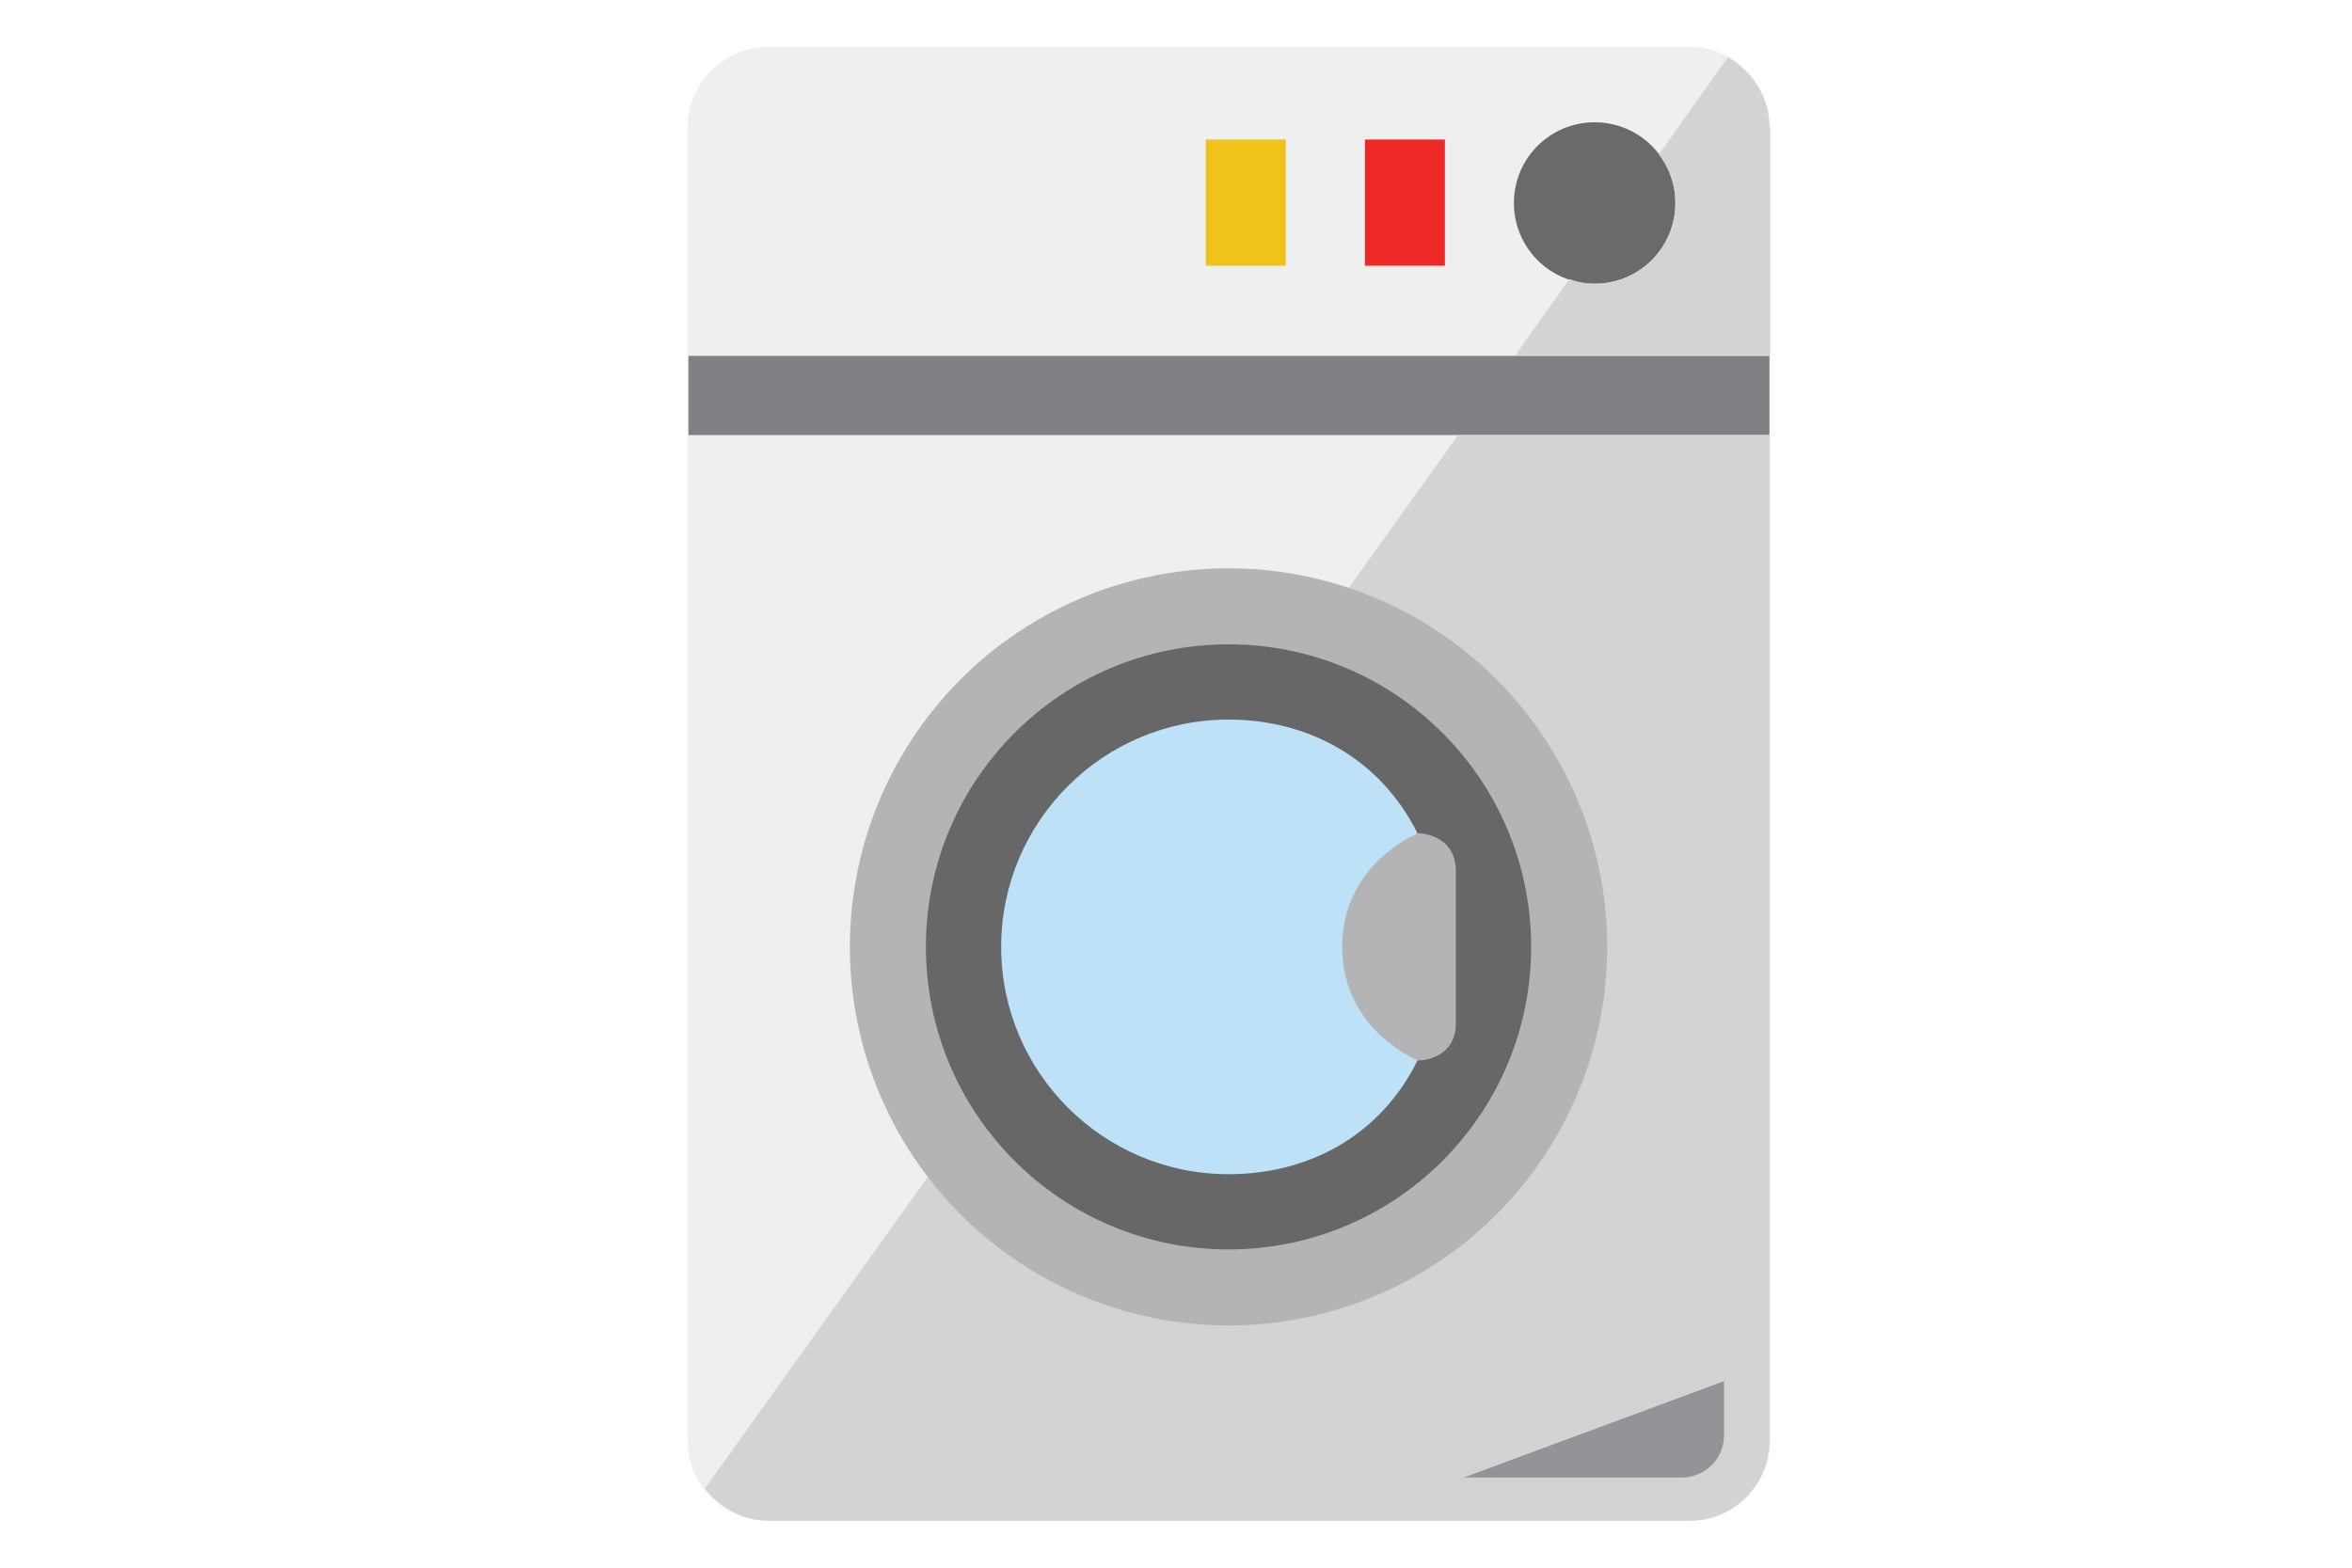
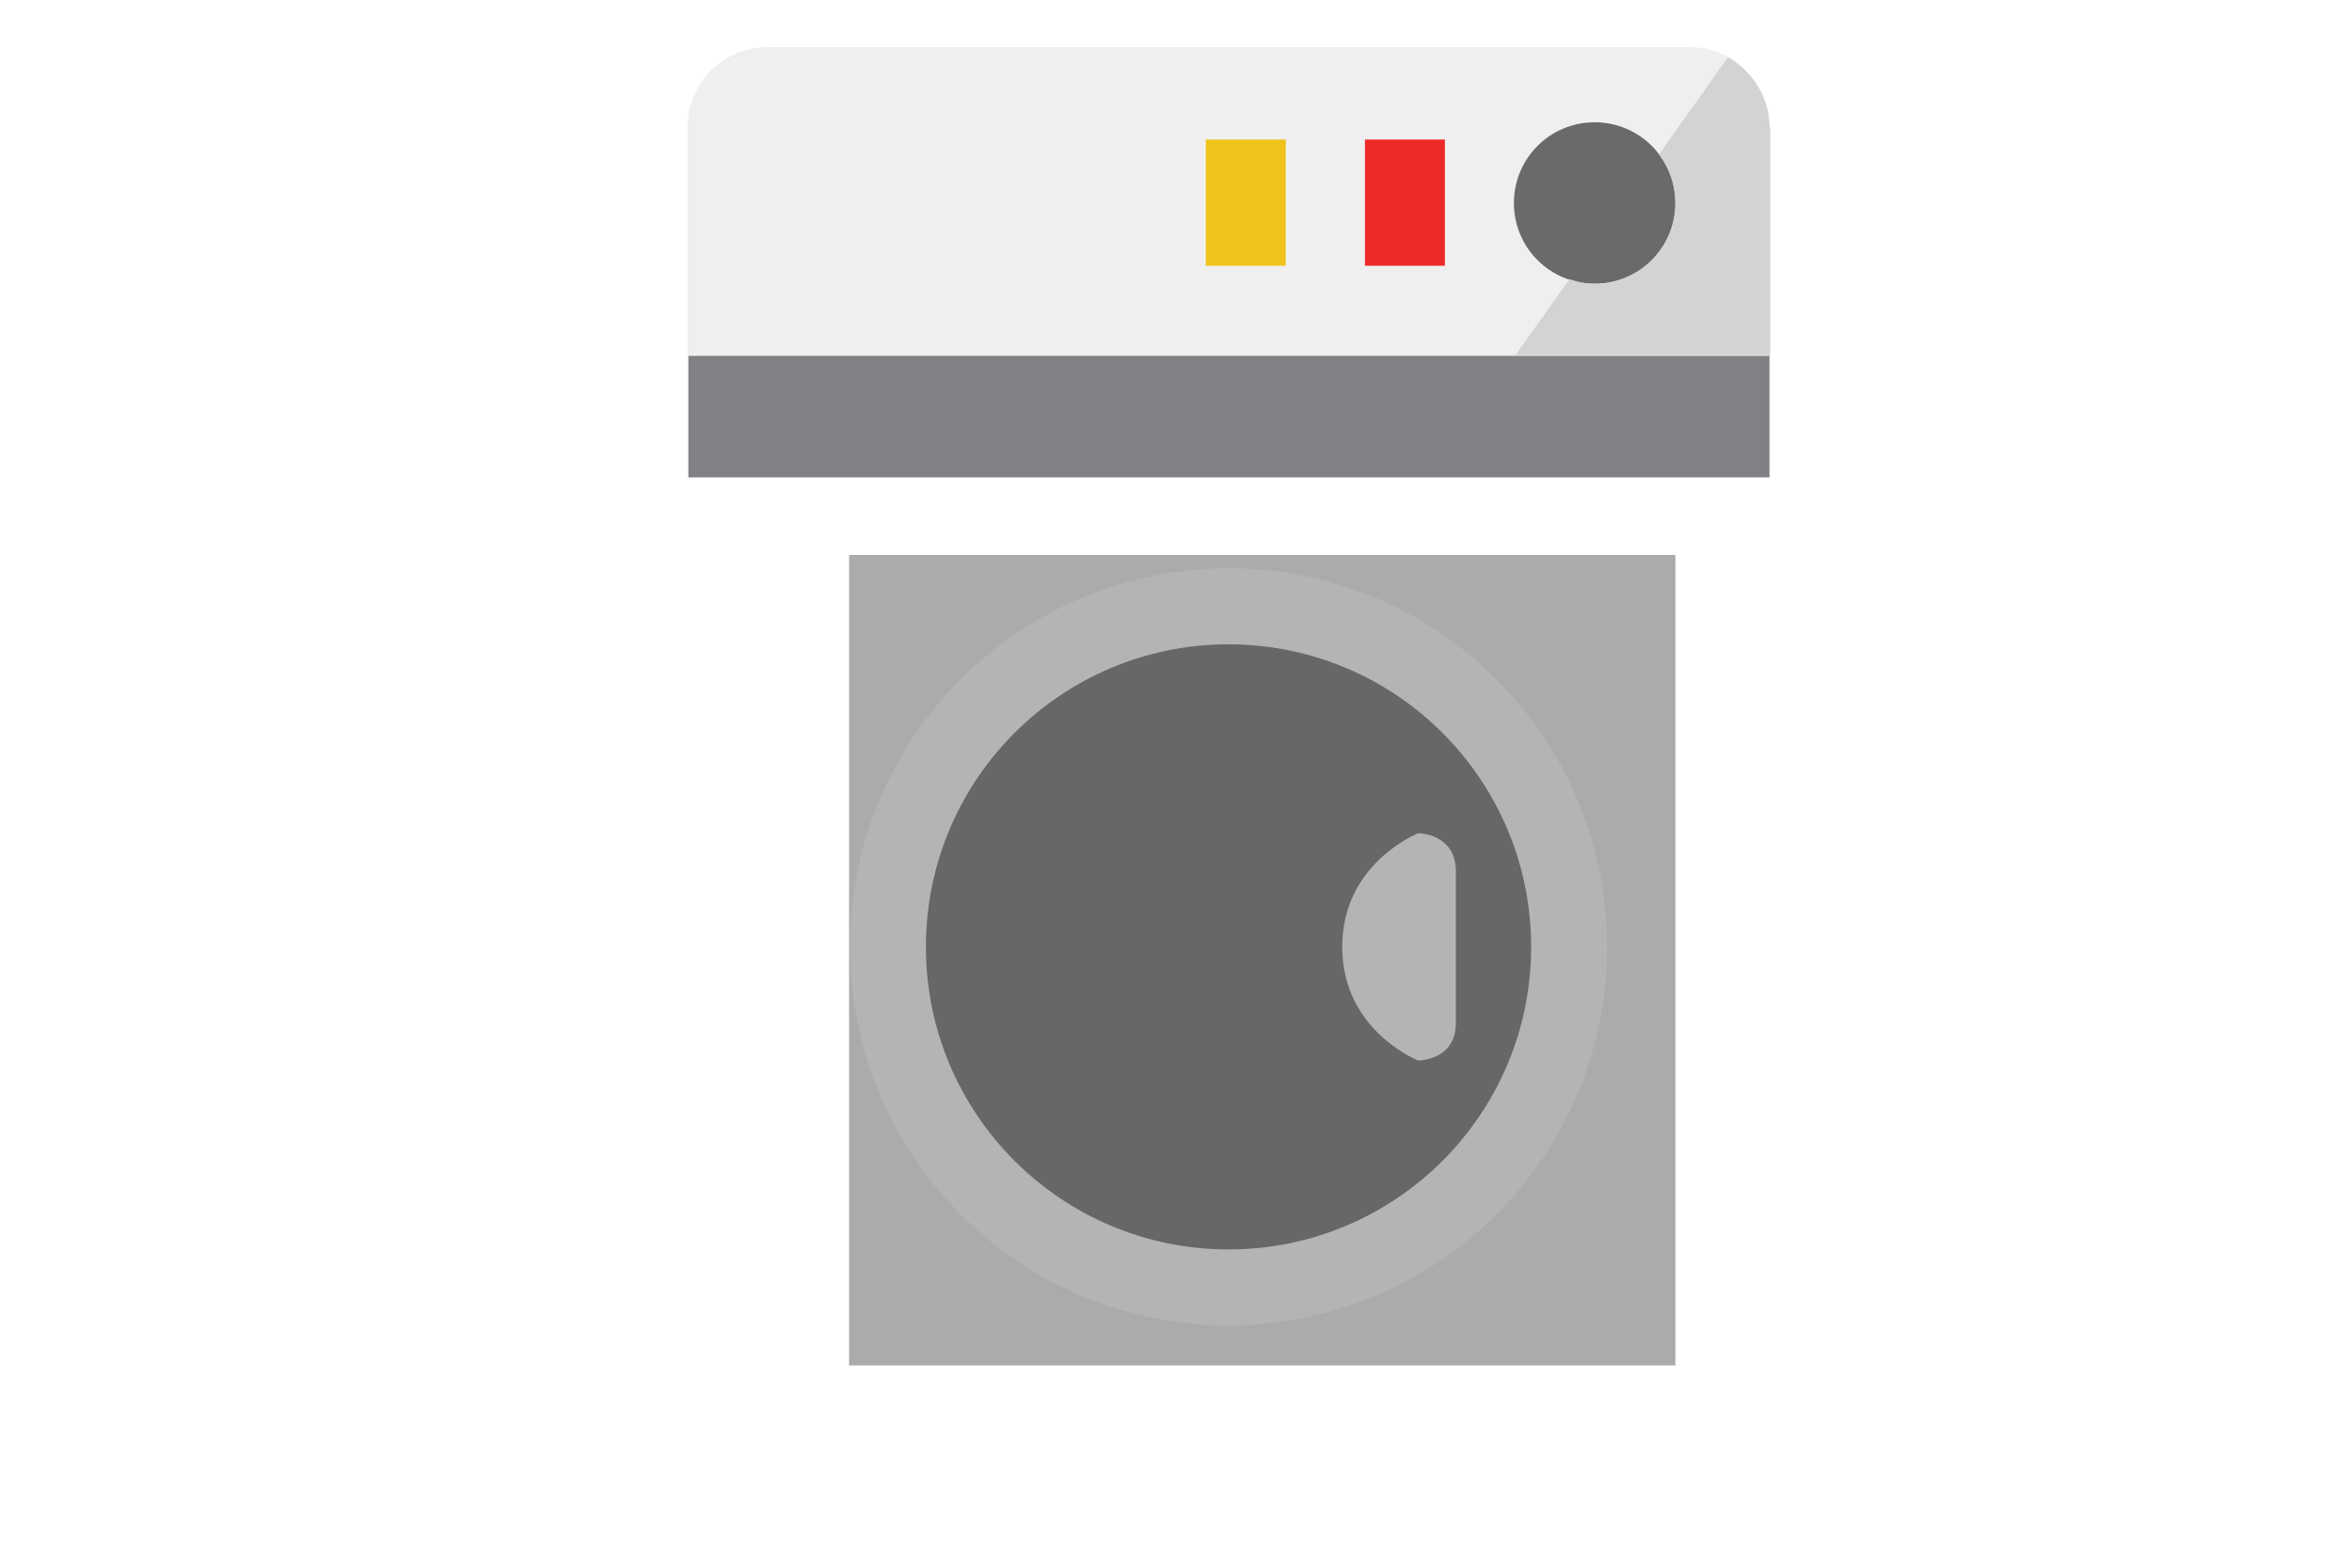
<svg xmlns="http://www.w3.org/2000/svg" version="1.1" id="Layer_3" x="0px" y="0px" viewBox="0 0 300 200" style="enable-background:new 0 0 300 200;" xml:space="preserve">
  <style type="text/css">
	.st0{fill:#EFC31A;}
	.st1{fill:#ED2A28;}
	.st2{fill:#ABABAB;}
	.st3{fill:#808184;}
	.st4{fill:#696A6A;}
	.st5{fill:#F0EFEF;}
	.st6{fill:#D3D3D3;}
	.st7{fill:#929497;}
	.st8{fill:#383938;}
	.st9{fill:#B4B4B4;}
	.st10{fill:#676767;}
	.st11{fill:#BDE1F7;}
</style>
  <g>
    <rect x="145.6" y="12.4" class="st0" width="21.8" height="25.7" />
    <rect x="168.6" y="12.4" class="st1" width="21.8" height="25.7" />
    <g>
      <g>
        <rect x="108.3" y="70.8" class="st2" width="105.4" height="103.4" />
        <rect x="87.8" y="44.3" class="st3" width="137.9" height="16.6" />
        <g id="XMLID_72_">
-           <path id="XMLID_100_" class="st4" d="M156.7,91.9c-15.9,0-28.9,13-28.9,28.9s13,28.9,28.9,28.9s28.9-13,28.9-28.9      S172.7,91.9,156.7,91.9z" />
          <path id="XMLID_104_" class="st4" d="M203.5,10.1c-7.6,0-13.8,7-13.8,15.7c0,8.6,6.2,15.7,13.8,15.7s13.8-7,13.8-15.7      S211.1,10.1,203.5,10.1z" />
          <path id="XMLID_95_" class="st5" d="M215.6,6H97.9c-5.6,0-10.2,4.6-10.2,10.2v29.2h138V16.2C225.7,10.6,221.1,6,215.6,6z       M164,33.9h-10.2V17.8H164V33.9z M184.3,33.9h-10.2V17.8h10.2V33.9z M203.4,36.2c-5.7,0-10.3-4.6-10.3-10.3s4.6-10.3,10.3-10.3      s10.3,4.6,10.3,10.3S209.1,36.2,203.4,36.2z" />
-           <path id="XMLID_91_" class="st5" d="M87.7,55.5v128.3c0,5.6,4.6,10.2,10.2,10.2h117.7c5.6,0,10.2-4.6,10.2-10.2V55.5H87.7z       M207.3,124.9h-11.9c-2.1,19.6-18.5,35-38.6,35c-21.5,0-39.1-17.5-39.1-39.1c0-21.5,17.5-39.1,39.1-39.1      c19.4,0,35.5,14.3,38.4,33h12.1L207.3,124.9L207.3,124.9z" />
        </g>
-         <path class="st6" d="M225.7,183.8V55.5H186L166.3,83c14.9,3.8,26.4,16.3,28.9,31.7h3.1v10.2h-2.9c-2.1,19.6-18.5,35-38.6,35     c-13.7,0-25.7-7.1-32.7-17.8l-34.2,47.8c1.9,2.4,4.8,4.1,8.1,4.1h117.7C221.1,194,225.7,189.4,225.7,183.8z" />
        <path class="st6" d="M225.7,16.2c0-3.8-2.2-7.1-5.3-8.9l-8.8,12.4c1.3,1.7,2.1,3.9,2.1,6.2c0,5.7-4.6,10.3-10.3,10.3     c-1.1,0-2.2-0.2-3.2-0.6l-6.9,9.7h32.5V16.2H225.7z" />
-         <path id="XMLID_44_" class="st7" d="M219.9,176.2v6.9c0,3-2.4,5.4-5.4,5.4h-27.8" />
      </g>
      <circle class="st8" cx="156.7" cy="120.8" r="20.1" />
    </g>
  </g>
  <g>
    <g id="Door">
      <g>
        <circle class="st9" cx="156.7" cy="120.8" r="48.3" />
      </g>
    </g>
    <g id="Door_4_">
      <g>
        <circle class="st10" cx="156.7" cy="120.8" r="38.6" />
      </g>
    </g>
    <g id="Door_3_">
      <g>
-         <path class="st11" d="M156.7,91.8c-16,0-29,13-29,29s13,29,29,29c10.1,0,19.3-4.8,24.1-14.5v-29C176,96.7,166.8,91.8,156.7,91.8z     " />
-       </g>
+         </g>
    </g>
    <g id="Handle_14_">
      <g>
        <path class="st9" d="M180.9,106.3c0,0-9.7,3.8-9.7,14.5s9.7,14.5,9.7,14.5s4.8,0,4.8-4.8v-19.3     C185.7,106.3,180.9,106.3,180.9,106.3z" />
      </g>
    </g>
  </g>
</svg>